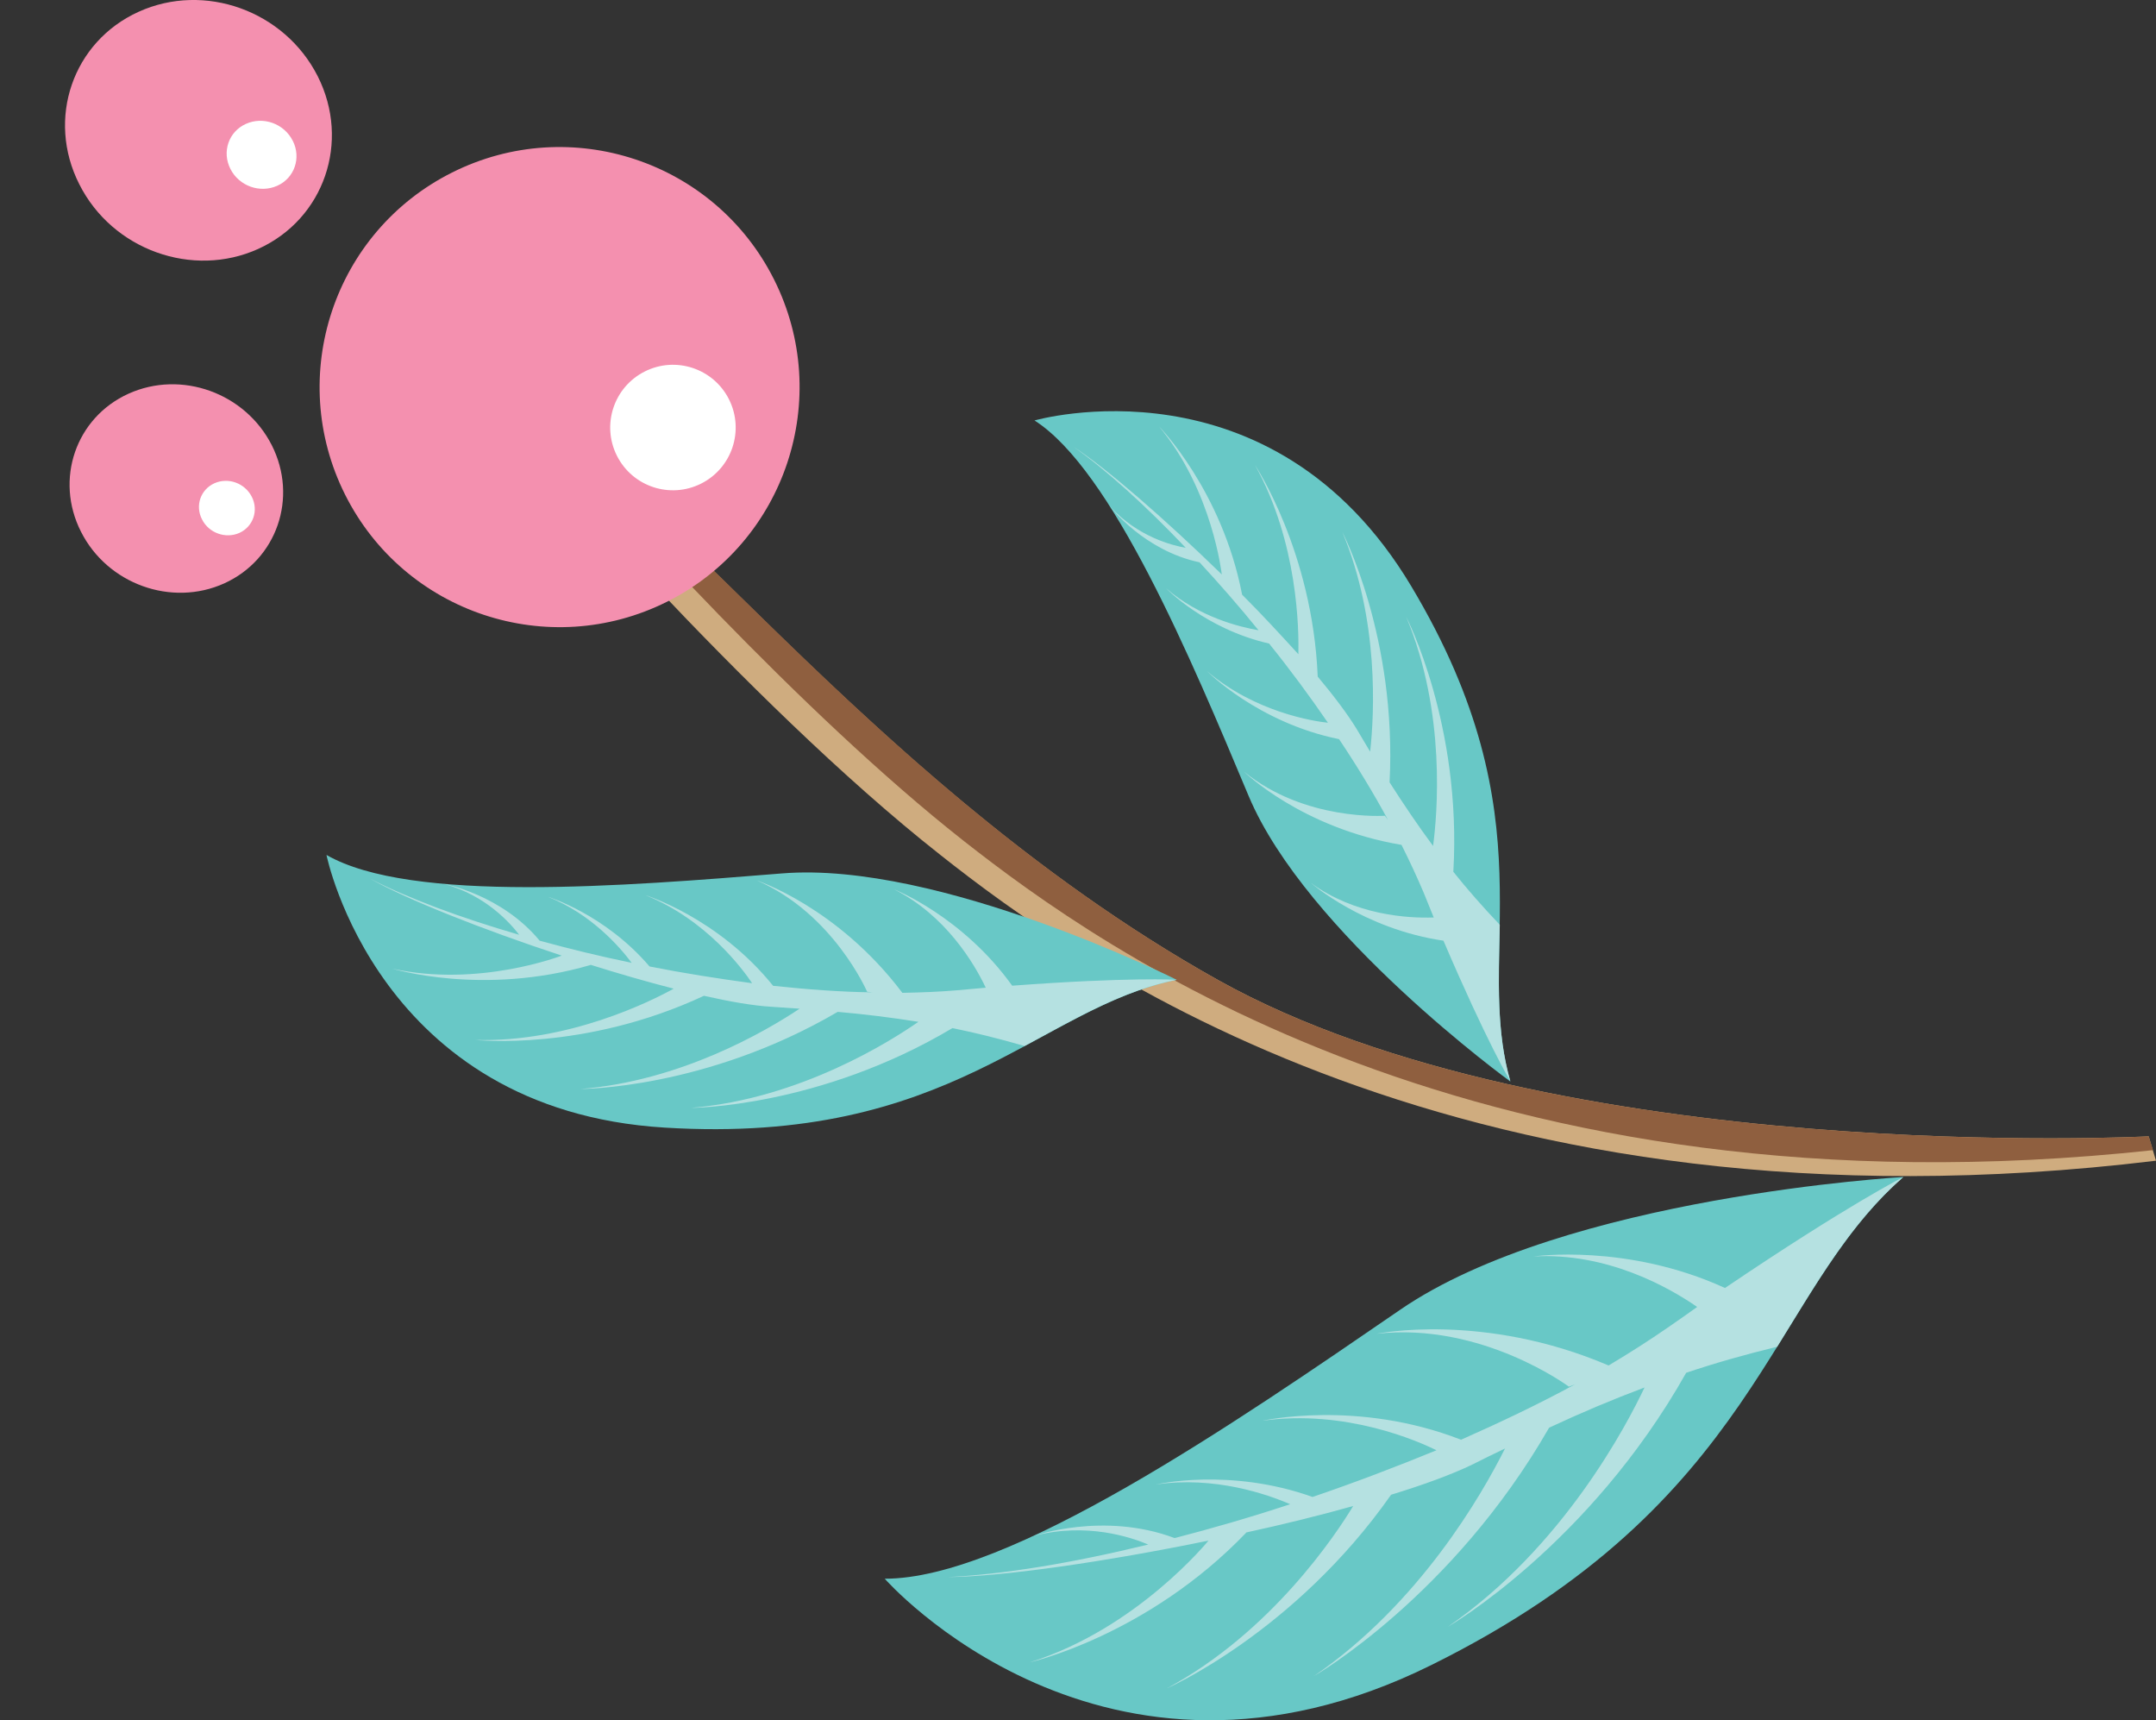
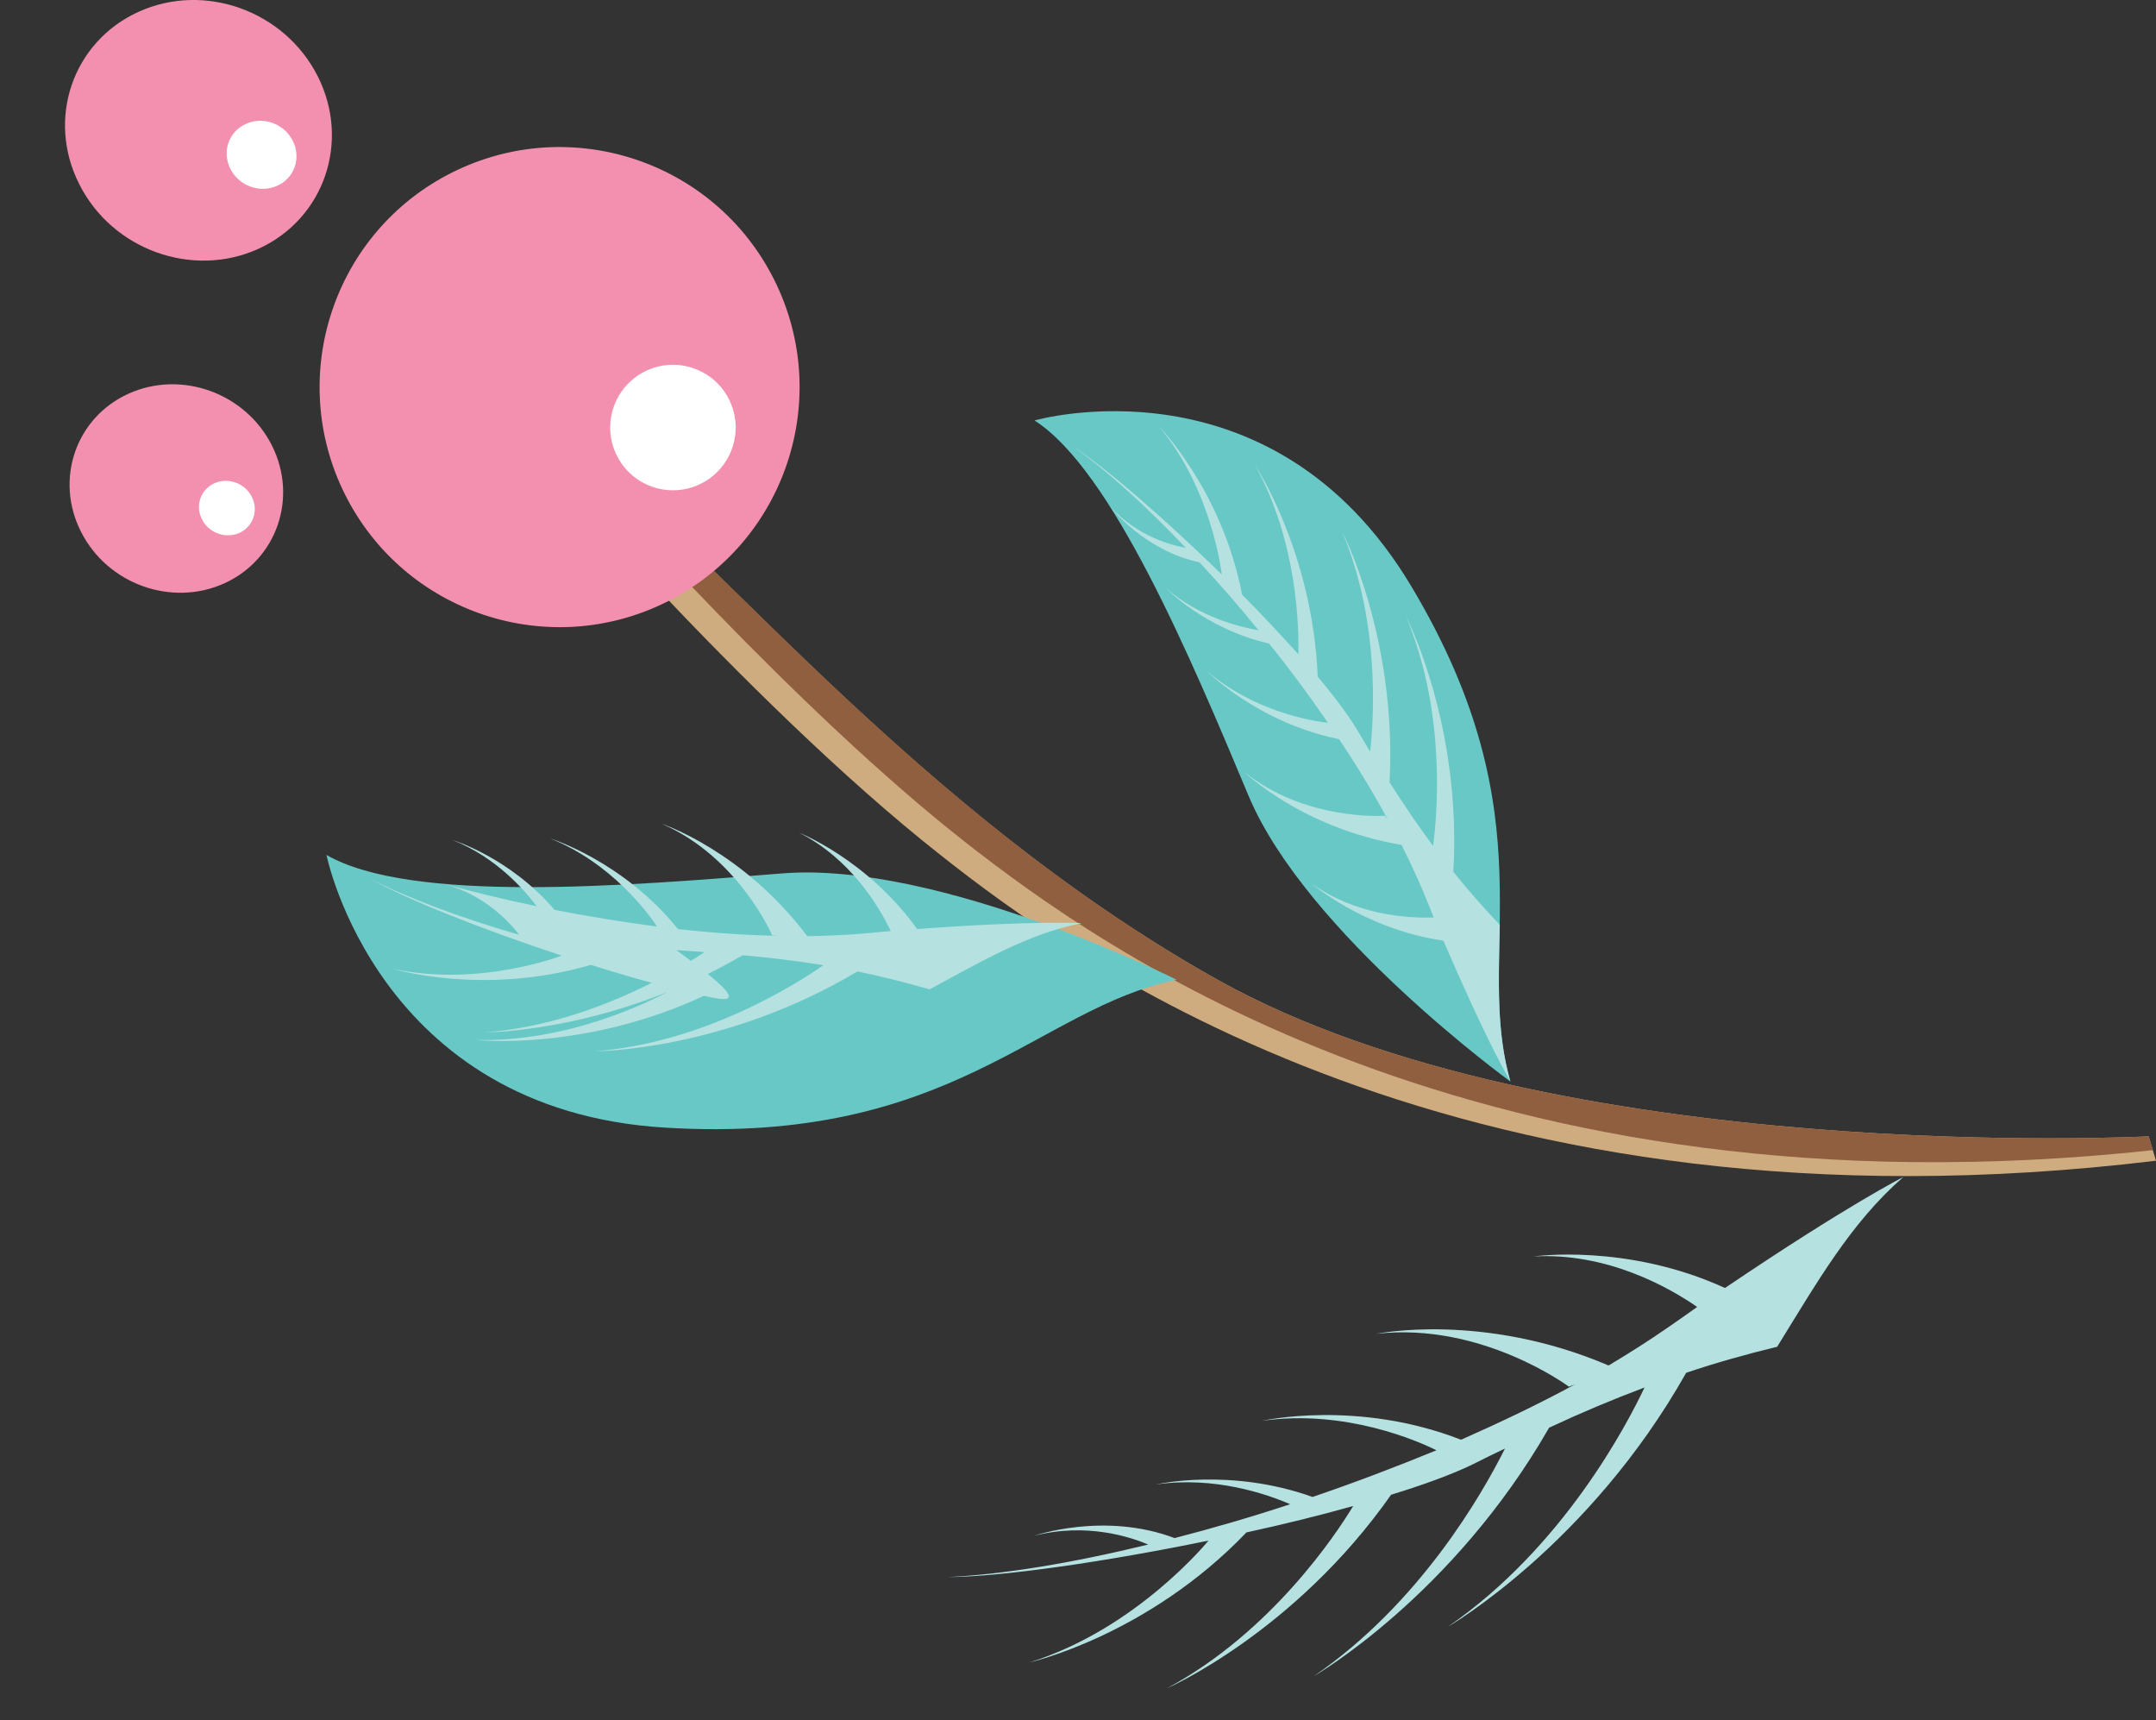
<svg xmlns="http://www.w3.org/2000/svg" version="1.1" x="0px" y="0px" width="62.557px" height="49.904px" viewBox="0 0 62.557 49.904" style="enable-background:new 0 0 62.557 49.904;" xml:space="preserve">
  <rect x="0" y="0" width="62.557" height="49.904" fill="#333333" stroke="none" />
  <style type="text/css">
	.st0{fill:#CFAC7F;}
	.st1{fill:#8F5F3F;}
	.st2{fill:#DBED65;}
	.st3{fill:#68C8C6;}
	.st4{fill:#B5E1E1;}
	.st5{fill:#F490AF;}
	.st6{fill:#FFFFFF;}
</style>
  <defs>
</defs>
  <g>
    <g>
      <path class="st0" d="M14.999,12.568c0,0,6.615,7.771,12.284,12.231c3.955,3.127,15.177,11.307,35.274,8.872l-0.213-0.707    c0,0-17.237,0.915-27.005-4.536C24.429,22.337,17.582,11.654,14.999,12.568z" />
      <g>
        <path class="st1" d="M35.339,28.428c-9.582-5.36-16.026-14.255-19.222-15.735c1.612,1.848,7.083,7.96,11.863,11.715     c3.946,3.096,14.95,11.066,34.49,8.957l-0.125-0.401C62.345,32.964,45.107,33.879,35.339,28.428z" />
      </g>
    </g>
    <g>
      <path class="st2" d="M0.005,15.449L0.005,15.449C0.001,15.448,0.001,15.448,0,15.447L0.005,15.449z" />
    </g>
    <g>
      <path class="st3" d="M34.145,28.424c0,0-6.892-3.458-11.454-3.087c-4.562,0.369-10.775,0.872-13.218-0.536    c0,0,1.485,7.403,9.817,7.91C27.625,33.225,30.122,29.227,34.145,28.424z" />
-       <path class="st4" d="M20.425,28.887c-3.478,1.625-6.63,1.281-6.63,1.281c2.709,0.074,5.098-1.126,5.753-1.488    c-0.764-0.195-1.592-0.434-2.418-0.694l0.006,0.007c-3.128,0.914-5.749,0.107-5.749,0.107c2.505,0.554,4.907-0.377,4.911-0.379    c-2.293-0.754-4.499-1.63-5.57-2.237c1.104,0.569,2.615,1.134,4.336,1.633c-0.256-0.337-0.967-1.14-2.163-1.472    c0,0,1.655,0.31,2.757,1.643c0.854,0.234,1.747,0.454,2.67,0.642c-0.347-0.462-1.174-1.418-2.435-1.917    c0,0,1.654,0.501,2.954,2.023c0.977,0.194,1.98,0.351,2.976,0.486c-0.243-0.367-1.318-1.847-3.106-2.558    c0,0,2.116,0.649,3.715,2.633c0.98,0.104,1.953,0.179,2.886,0.19l-0.158-0.017c0,0-0.98-2.269-3.198-3.228    c0,0,2.35,0.777,4.22,3.259c0.554-0.01,1.091-0.031,1.599-0.075c0.286-0.025,0.555-0.049,0.821-0.074    c-0.34-0.716-1.172-2.105-2.66-2.854c0,0,1.989,0.785,3.427,2.796c3.386-0.253,4.773-0.172,4.773-0.172    c-1.559,0.313-2.888,1.1-4.414,1.922c-0.727-0.211-1.419-0.383-2.092-0.52c-3.878,2.311-7.591,2.315-7.591,2.315    c3.187-0.262,5.844-1.968,6.603-2.497c-0.784-0.125-1.552-0.22-2.342-0.289c-3.831,2.244-7.464,2.238-7.464,2.238    c2.906-0.232,5.38-1.676,6.359-2.33c-0.271-0.02-0.544-0.038-0.82-0.056C21.858,29.175,21.186,29.059,20.425,28.887z" />
+       <path class="st4" d="M20.425,28.887c-3.478,1.625-6.63,1.281-6.63,1.281c2.709,0.074,5.098-1.126,5.753-1.488    c-0.764-0.195-1.592-0.434-2.418-0.694l0.006,0.007c-3.128,0.914-5.749,0.107-5.749,0.107c2.505,0.554,4.907-0.377,4.911-0.379    c-2.293-0.754-4.499-1.63-5.57-2.237c1.104,0.569,2.615,1.134,4.336,1.633c-0.256-0.337-0.967-1.14-2.163-1.472    c0.854,0.234,1.747,0.454,2.67,0.642c-0.347-0.462-1.174-1.418-2.435-1.917    c0,0,1.654,0.501,2.954,2.023c0.977,0.194,1.98,0.351,2.976,0.486c-0.243-0.367-1.318-1.847-3.106-2.558    c0,0,2.116,0.649,3.715,2.633c0.98,0.104,1.953,0.179,2.886,0.19l-0.158-0.017c0,0-0.98-2.269-3.198-3.228    c0,0,2.35,0.777,4.22,3.259c0.554-0.01,1.091-0.031,1.599-0.075c0.286-0.025,0.555-0.049,0.821-0.074    c-0.34-0.716-1.172-2.105-2.66-2.854c0,0,1.989,0.785,3.427,2.796c3.386-0.253,4.773-0.172,4.773-0.172    c-1.559,0.313-2.888,1.1-4.414,1.922c-0.727-0.211-1.419-0.383-2.092-0.52c-3.878,2.311-7.591,2.315-7.591,2.315    c3.187-0.262,5.844-1.968,6.603-2.497c-0.784-0.125-1.552-0.22-2.342-0.289c-3.831,2.244-7.464,2.238-7.464,2.238    c2.906-0.232,5.38-1.676,6.359-2.33c-0.271-0.02-0.544-0.038-0.82-0.056C21.858,29.175,21.186,29.059,20.425,28.887z" />
    </g>
    <g>
      <path class="st3" d="M43.823,31.373c0,0-5.917-4.292-7.595-8.286c-1.679-4.005-3.962-9.45-6.211-10.89    c0,0,6.873-1.983,10.932,4.81C45.014,23.802,42.746,27.634,43.823,31.373z" />
      <path class="st4" d="M38.234,19.628c-0.15-3.633-1.819-6.137-1.819-6.137c1.249,2.245,1.274,4.783,1.258,5.487    c-0.508-0.555-1.052-1.149-1.637-1.732l0.003-0.003c-0.586-3.02-2.409-4.872-2.409-4.872c1.558,1.867,1.817,4.291,1.821,4.293    c-1.639-1.596-3.336-3.075-4.311-3.709c0.958,0.677,2.091,1.703,3.265,2.936c-0.394-0.067-1.382-0.318-2.185-1.184    c0,0,0.978,1.267,2.585,1.605c0.568,0.616,1.151,1.278,1.711,1.971c-0.549-0.095-1.711-0.377-2.679-1.215    c0,0,1.132,1.177,2.986,1.601c0.598,0.74,1.172,1.517,1.707,2.297c-0.419-0.043-2.128-0.311-3.512-1.501    c0,0,1.475,1.499,3.835,1.977c0.526,0.786,1.008,1.579,1.421,2.345l-0.089-0.123c0,0-2.324,0.165-4.094-1.282    c0,0,1.672,1.64,4.574,2.127c0.236,0.47,0.452,0.937,0.642,1.383c0.099,0.25,0.199,0.489,0.293,0.723    c-0.749,0.028-2.287-0.067-3.56-0.999c0,0,1.524,1.334,3.842,1.672c1.265,2.957,1.943,4.084,1.943,4.084    c-0.411-1.441-0.345-2.909-0.308-4.545c-0.503-0.528-0.948-1.037-1.348-1.537c0.25-4.271-1.368-7.398-1.368-7.398    c1.173,2.799,0.897,5.776,0.78,6.648c-0.45-0.607-0.856-1.212-1.262-1.845c0.218-4.207-1.37-7.261-1.37-7.261    c1.069,2.554,0.929,5.266,0.806,6.371c-0.132-0.217-0.26-0.438-0.397-0.667C39.097,20.713,38.706,20.191,38.234,19.628z" />
    </g>
    <g>
-       <path class="st3" d="M55.226,34.144c0,0-9.813,0.556-14.613,3.86c-4.808,3.299-11.347,7.799-14.942,7.793    c0,0,6.334,7.23,15.862,2.503C51.064,43.582,51.288,37.583,55.226,34.144z" />
      <path class="st4" d="M40.363,43.361c-2.81,4.004-6.509,5.618-6.509,5.618c3.038-1.631,4.916-4.477,5.409-5.291    c-0.967,0.272-2.031,0.535-3.116,0.77h0.015c-2.873,2.998-6.287,3.766-6.287,3.766c3.123-0.977,5.185-3.53,5.191-3.533    c-3.01,0.618-6.007,1.051-7.577,1.058c1.582-0.071,3.614-0.404,5.827-0.944c-0.494-0.208-1.781-0.65-3.318-0.251    c0,0,2.023-0.712,4.084,0.064c1.093-0.282,2.22-0.609,3.352-0.982c-0.668-0.291-2.193-0.821-3.894-0.573    c0,0,2.135-0.499,4.543,0.362c1.203-0.408,2.408-0.868,3.596-1.354c-0.502-0.252-2.632-1.201-5.058-0.855    c0,0,2.753-0.627,5.772,0.549c1.151-0.509,2.273-1.044,3.313-1.61l-0.184,0.071c0,0-2.524-1.882-5.582-1.534    c0,0,3.086-0.64,6.734,0.919c0.598-0.356,1.177-0.726,1.715-1.098c0.301-0.206,0.579-0.404,0.855-0.6    c-0.829-0.575-2.623-1.584-4.748-1.465c0,0,2.7-0.391,5.555,0.915c3.588-2.425,5.173-3.218,5.173-3.218    c-1.528,1.333-2.498,3.049-3.659,4.923c-0.943,0.228-1.816,0.477-2.64,0.755c-2.822,5.011-6.918,7.37-6.918,7.37    c3.354-2.309,5.205-5.879,5.71-6.944c-0.938,0.353-1.855,0.739-2.769,1.167c-2.811,4.903-6.825,7.206-6.825,7.206    c3.067-2.103,4.875-5.264,5.545-6.602c-0.31,0.146-0.623,0.301-0.934,0.458C42.128,42.772,41.31,43.071,40.363,43.361z" />
    </g>
    <g>
      <ellipse transform="matrix(0.894 -0.448 0.448 0.894 -3.308 8.473)" class="st5" cx="16.239" cy="11.221" rx="6.962" ry="6.963" />
      <ellipse transform="matrix(0.893 -0.449 0.449 0.893 -3.492 10.092)" class="st6" cx="19.536" cy="12.41" rx="1.821" ry="1.821" />
    </g>
    <g>
      <path class="st5" d="M7.494,7.22C5.585,8.085,3.257,7.246,2.301,5.345c-0.964-1.896-0.19-4.139,1.723-5.004    c1.909-0.865,4.234-0.03,5.196,1.873C10.176,4.111,9.405,6.353,7.494,7.22z" />
      <path class="st6" d="M8.046,5.388c-0.502,0.226-1.109,0.01-1.36-0.487c-0.254-0.497-0.05-1.084,0.449-1.307    c0.498-0.227,1.108-0.011,1.36,0.491C8.747,4.58,8.542,5.167,8.046,5.388z" />
    </g>
    <g>
      <path class="st5" d="M6.507,16.923c-1.528,0.691-3.39,0.023-4.158-1.5c-0.768-1.516-0.151-3.308,1.379-4.002    c1.532-0.693,3.389-0.024,4.159,1.496C8.653,14.436,8.035,16.23,6.507,16.923z" />
      <path class="st6" d="M6.946,15.459c-0.398,0.178-0.888,0.004-1.084-0.392c-0.207-0.399-0.041-0.866,0.357-1.047    c0.404-0.181,0.886-0.006,1.088,0.393C7.508,14.81,7.344,15.279,6.946,15.459z" />
    </g>
  </g>
</svg>